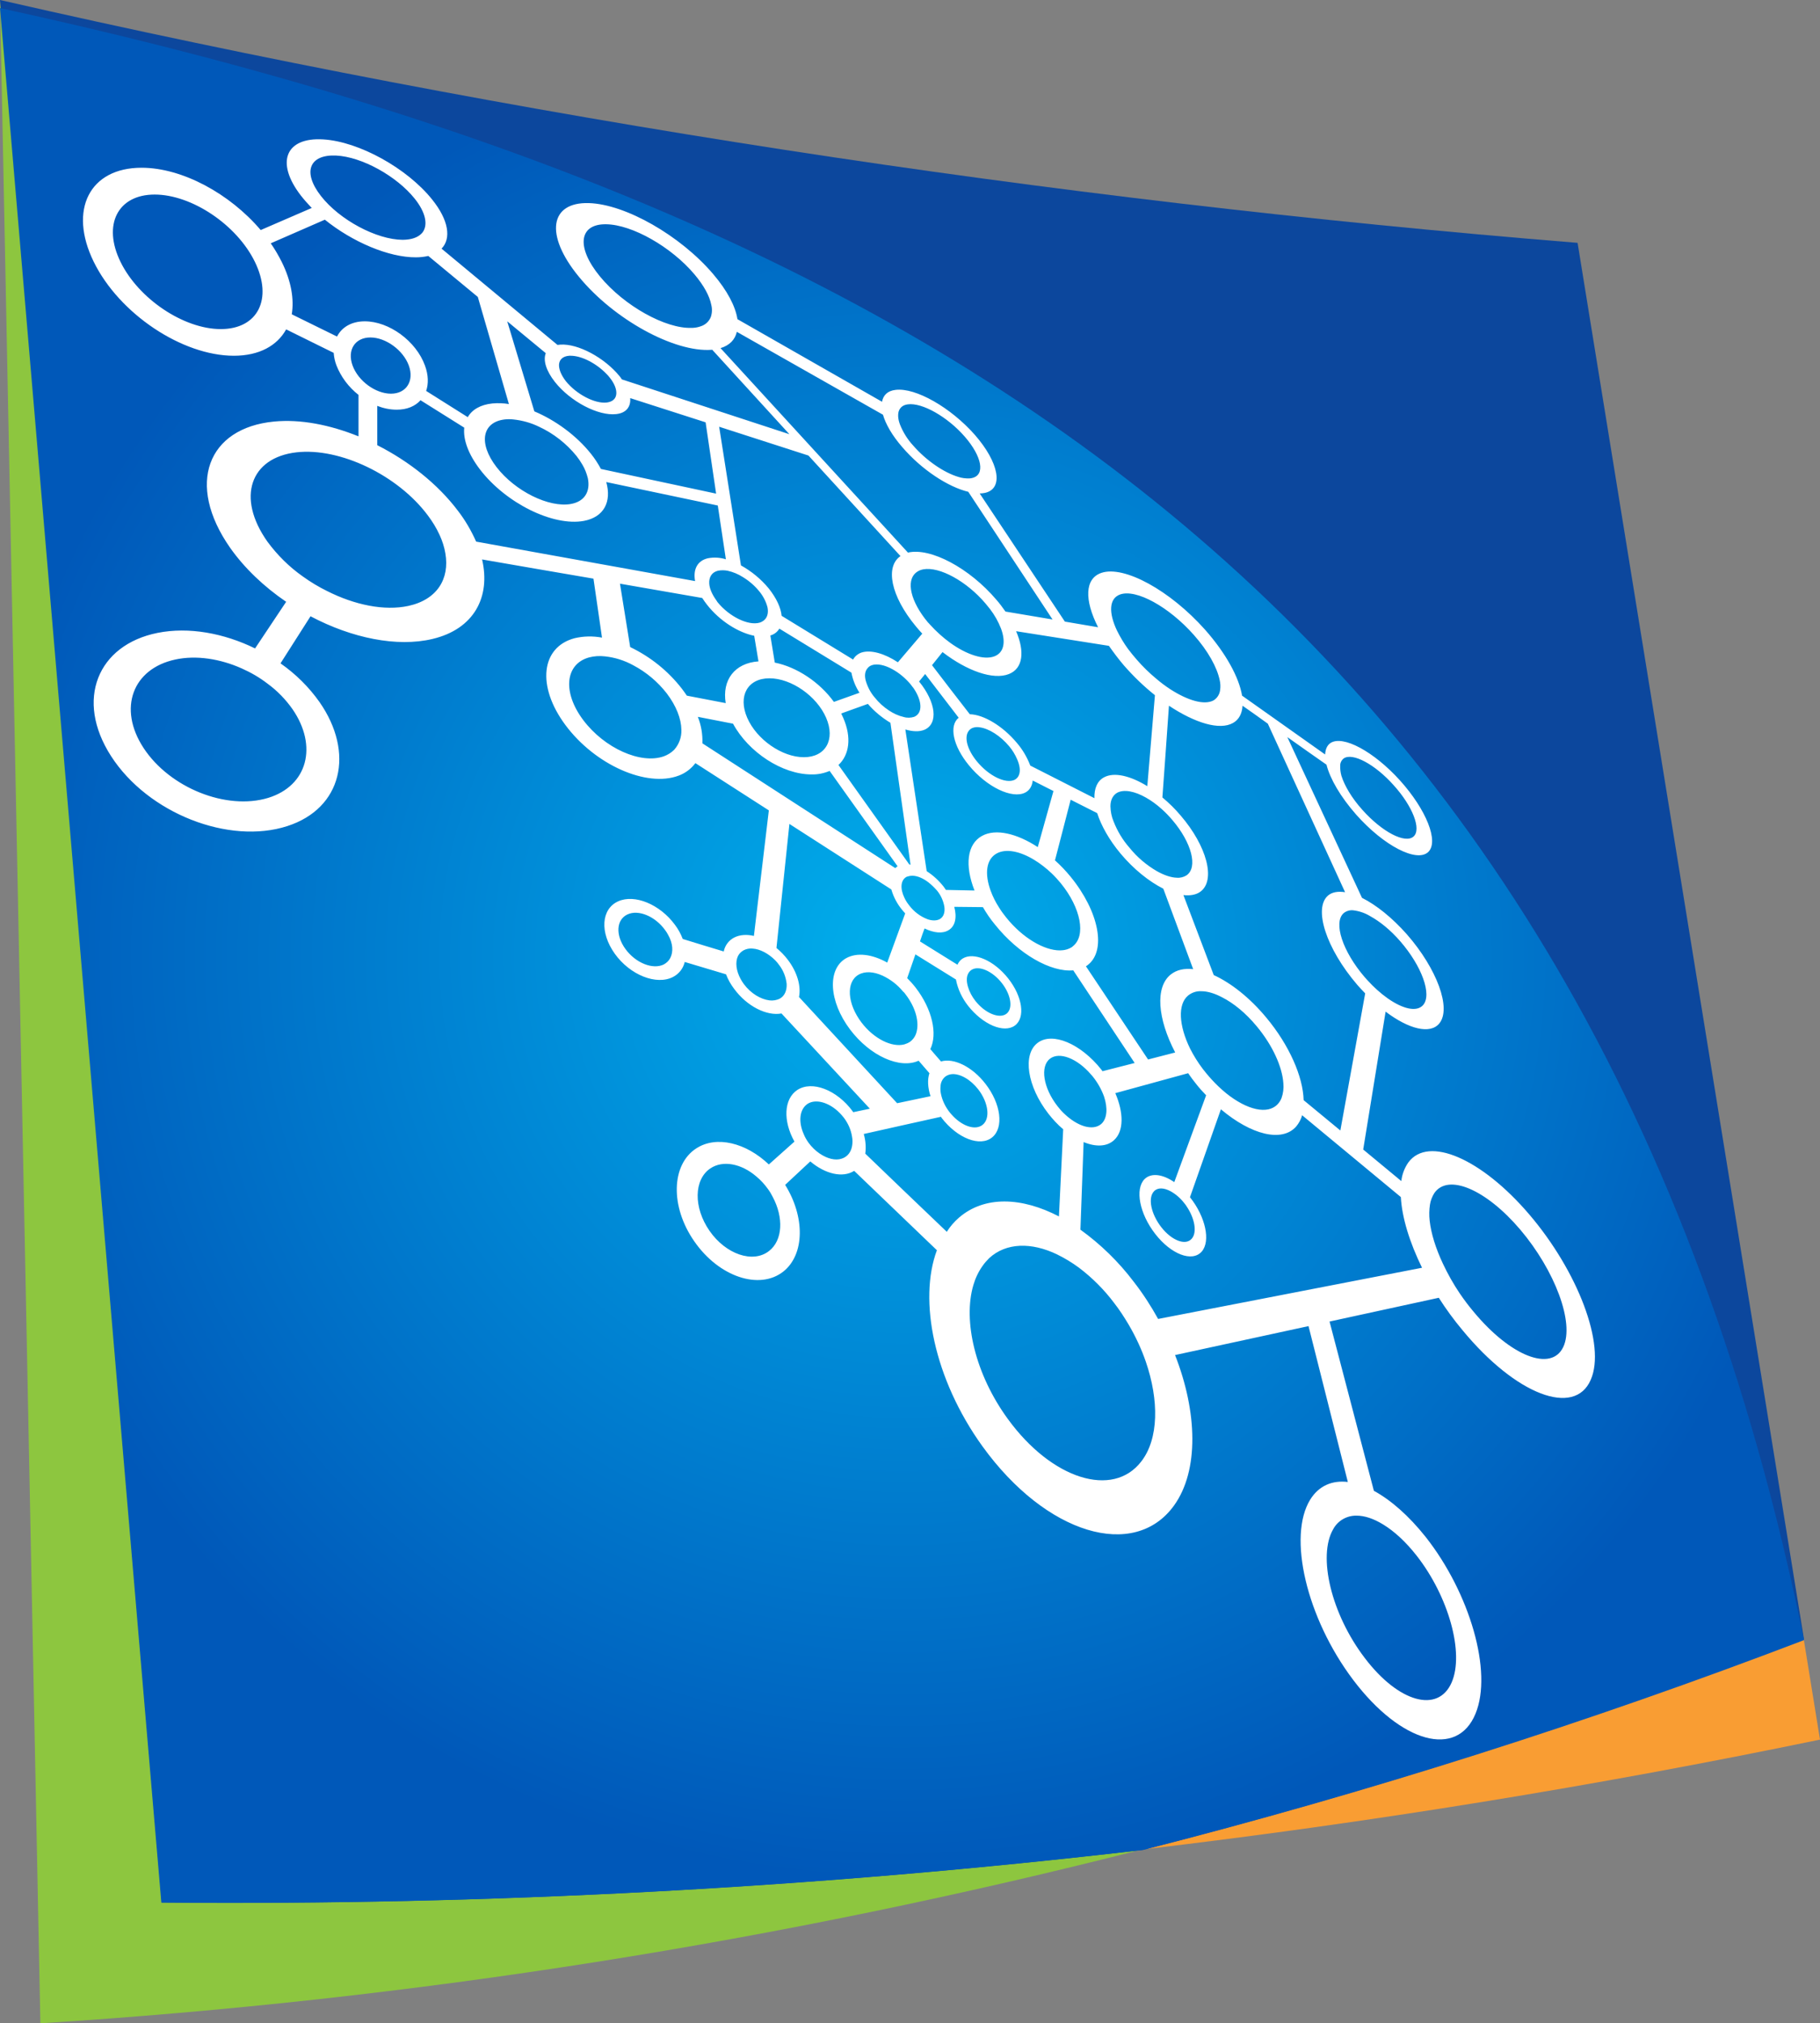
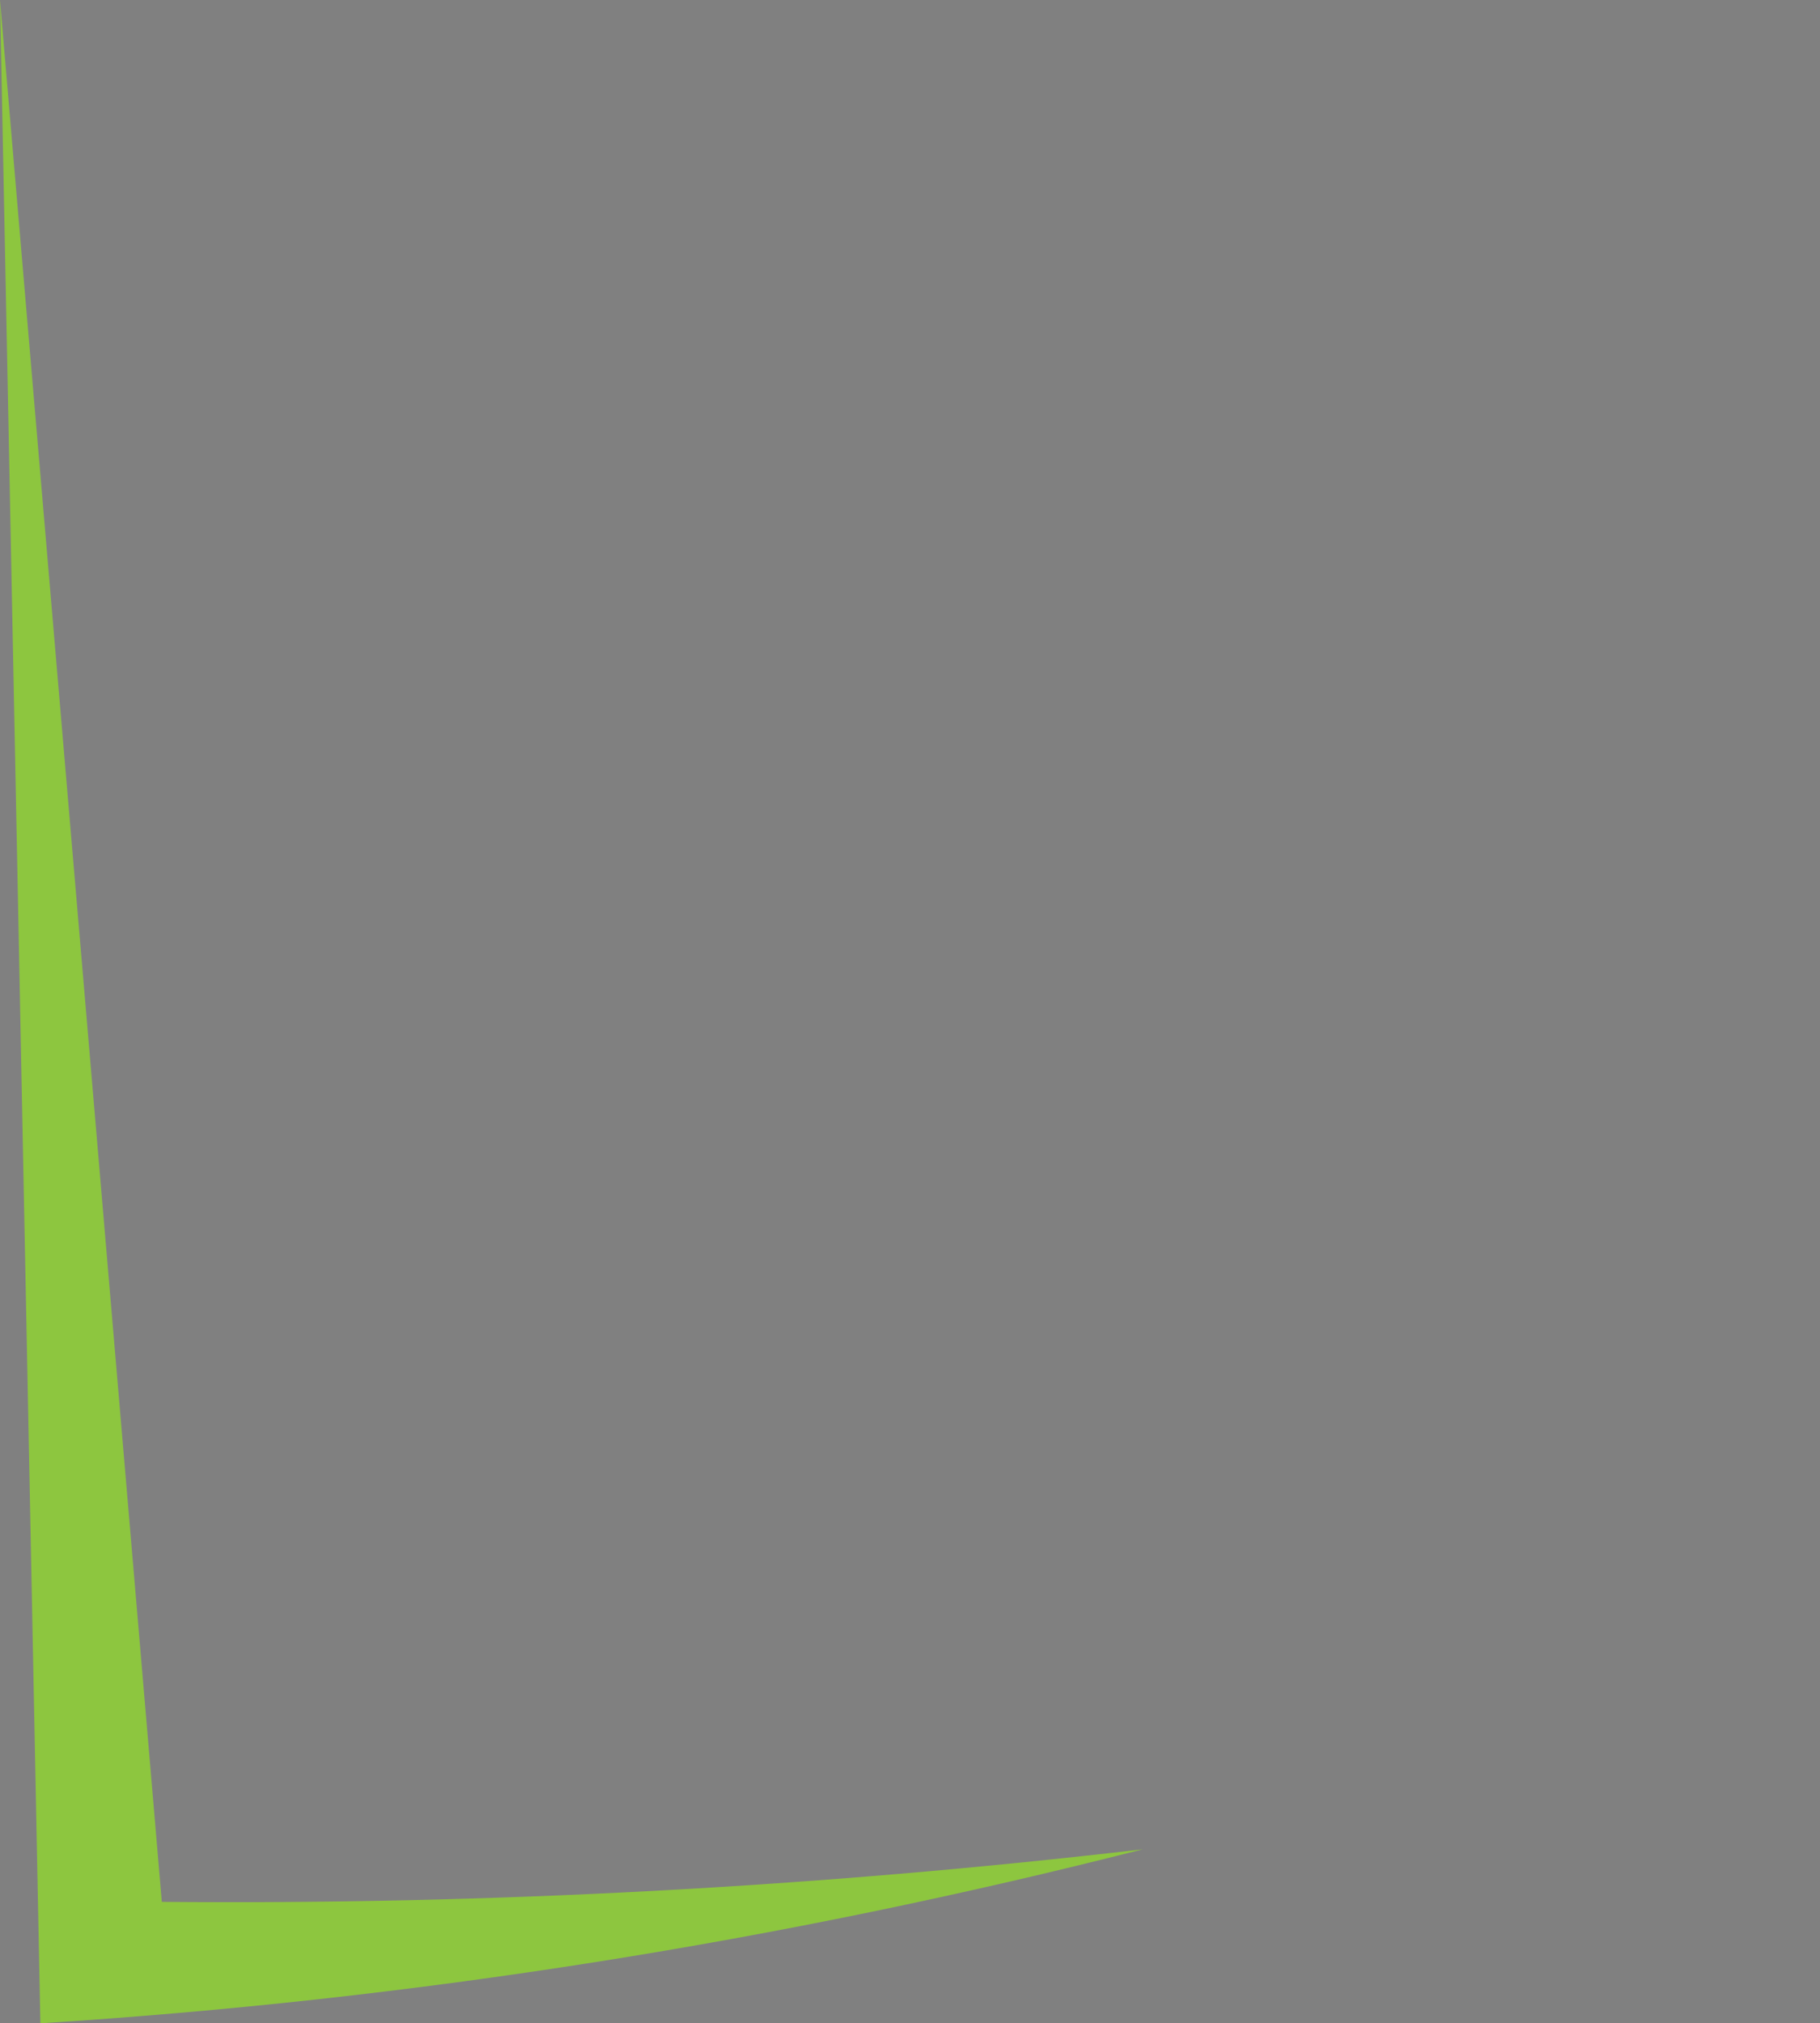
<svg xmlns="http://www.w3.org/2000/svg" version="1.1" id="레이어_1" x="0px" y="0px" viewBox="0 0 1194.5 1328" style="enable-background:new 0 0 1194.5 1328;" xml:space="preserve">
  <rect x="0" y="0" width="1194.5" height="1328" fill="#808080" stroke="none" />
  <style type="text/css">
	.st0{fill-rule:evenodd;clip-rule:evenodd;fill:#F99D33;}
	.st1{fill-rule:evenodd;clip-rule:evenodd;fill:#8DC63F;}
	.st2{fill-rule:evenodd;clip-rule:evenodd;fill:#0C479D;}
	.st3{fill-rule:evenodd;clip-rule:evenodd;fill:url(#SVGID_1_);}
	.st4{fill:#FFFFFF;}
</style>
-   <path class="st0" d="M1194.5,1141.8l-10.8-66.7c-141.7,54.6-286.5,101-433.7,138.8C899.2,1196.3,1047.3,1172.3,1194.5,1141.8z" />
  <path class="st1" d="M106.2,1248.3L0,0l26.5,1328c244.2-15.4,486.4-53.7,723.5-114.2C536.4,1238.7,321.4,1250.2,106.2,1248.3z" />
-   <path class="st2" d="M749.9,1214.2c147.2-37.6,292.2-83.8,434.1-138.2l-148.6-916.6C686.9,131.2,340.9,77.9,0,0l106.2,1248.7  C321.3,1250.7,536.3,1239.1,749.9,1214.2z" />
  <radialGradient id="SVGID_1_" cx="592" cy="627.11" r="607.103" gradientUnits="userSpaceOnUse">
    <stop offset="0" style="stop-color:#00AFEC" />
    <stop offset="1" style="stop-color:#0058B9" />
  </radialGradient>
-   <path class="st3" d="M0,5.3l105.9,1243.5c215.3,1.9,430.6-9.6,644.5-34.6c147.1-37.5,291.8-83.5,433.6-137.7  C1043.4,385,583.6,132.2,0,5.3z" />
-   <path class="st4" d="M1003.6,797c-31.2-36.5-66.2-51.8-79.3-34c-2.5,3.6-4.1,7.8-4.6,12.2l-25-20.7l14.7-90.5  c15.2,11.5,29.2,15,35.2,7.8c8.2-9.9-1.6-36.1-21.2-58.5c-9.8-11.1-20.3-19.4-29.5-24l-49-105.5c9,6.4,17.7,12.5,25.7,18.1  c2.3,9.2,9.2,21.1,19.5,32.8c18.2,20.5,39.6,31.5,47.2,24.6c7.3-6.8-1.2-27.9-18.5-47.1c-17.1-18.9-37.4-29.9-45.6-24.5l0,0  c-2.2,1.5-3.3,4.1-3.5,7.5l-54.5-38.6c-2-12-10.6-27.8-24.3-43.3c-22.9-25.7-53-42.3-68-37.3c-11,3.7-11.3,17.8-2.2,35.7l-21.8-3.7  l-55.9-84.1c1.2,0,2.4-0.2,3.5-0.4c12.4-2.8,9.2-19.9-6.7-38.1c-15.8-17.9-38.8-31.1-52-29.5c-5.2,0.6-8.1,3.4-8.9,7.8l-94.9-54.2  c-1.3-8.4-6.6-18.7-16-29.7c-21.4-25.1-57.4-45.8-81.6-46.5c-25.5-0.7-29.1,20.8-6.5,48.3c23.1,28.2,62.8,49.8,87.1,48  c0.1,0,0.3,0,0.4-0.1l50.7,55.5L408.1,249c-0.4-0.7-0.9-1.4-1.4-2c-10-12.3-27.4-21.6-39-20.8c-0.6,0.1-1.2,0.1-1.8,0.2l-76.1-63.2  c6.5-6.7,4.7-18.8-6.3-32.4c-16.4-20.4-47.9-37.9-71.4-39.3c-24.5-1.5-31.6,14.9-14.6,36.9c2.2,2.8,4.6,5.5,7.1,8.1L171.1,151  c-20.2-23.8-51.4-40.9-78.2-40.9c-34.1,0-48.1,27.6-31.4,61.7s58,61.7,92,61.7c16.6,0,28.4-6.6,34.3-17.3l31.2,15.4  c0.2,2.8,0.8,5.6,1.8,8.2c3,7.6,8,14.3,14.5,19.4v27.2c-18.8-7.6-38.2-11.4-55.5-9.7c-43.5,4.2-58,41-28.8,82.8  c9.5,13.5,22.3,25.6,36.8,35.5l-20.4,30.6c-20.4-10-43.5-14.3-64-10.2c-39.4,7.9-54.3,44-30.5,80.9c24.3,37.7,77.5,58.3,115.7,45.9  c35.9-11.6,44.3-48.1,21.1-81.4c-7-9.9-15.6-18.4-25.6-25.4c6.5-10.1,13.2-20.8,19.7-30.9c27.2,14.4,56.8,20.4,80,14.9  c27.4-6.5,38.3-27.6,32.6-52.2c23.5,4.1,49.1,8.5,73.1,12.6l5.6,38.7c-6-1.1-12.1-1-18,0.4c-21.9,5.8-25.1,31.3-6,57  c19.5,26.2,53.3,41.1,74.3,33.2c4.4-1.6,8.2-4.5,11-8.2l48.2,31c-1.9,16.1-6.9,58.3-9.8,82.4c-4.7-1.1-9.2-0.8-12.8,1  c-3.6,1.8-6.2,5.2-7,9.2c-9-2.7-17.9-5.4-26.9-8.2c-1.3-3.4-3-6.5-5.2-9.4c-9.8-13.3-26.3-20.2-37.2-15.3  c-11.1,5-12.2,20.4-2.2,34.4s27.4,20.9,38.3,15.2c3.8-2,6.6-5.5,7.6-9.8l27.1,8.1c1.3,3.4,3.1,6.6,5.3,9.5  c8.5,11.6,21.5,18,31.1,16.2l58,62.5l-10.9,2.3c-0.2-0.2-0.3-0.4-0.4-0.6c-10.4-14.1-26.6-20.3-36.3-14c-8.9,5.9-9.5,20.3-1.9,33.9  l-16.8,15c-14.9-14.2-34.4-19.2-47.7-10.5c-16.3,10.6-17.2,38.1-1.2,61c16.2,23.4,42.8,32.1,58.4,19.8c14.2-11.3,14.2-36.1,1.2-56.9  l16.5-15.4c9.8,8.3,21.3,11,28.8,6.2l54.3,52.1c-12.2,32.7-2,84.4,29.9,128.7c41.9,58,99.7,74.9,125.7,38.9  c16.6-23,15.3-61.7,0.7-98.8l87.6-19l25.8,102.3c-10.2-1.2-19,2.4-24.7,11.6c-14.8,24-2.7,77.3,28.2,118.3  c31.6,41.8,68.3,51.5,80.3,22.2c11.4-27.6-3.8-79.3-32.7-116c-11.2-14.1-23-24.3-34-30.3l-29.1-111.1l71.7-15.6  c4.7,7.4,9.9,14.5,15.5,21.2c35.2,42.7,73.6,57.1,84.2,32.7C1054.2,882.8,1035.4,834.2,1003.6,797z M879.6,502.4  c0-1.8,0.9-3.5,2.3-4.6c5.8-4,20.5,3.8,32.8,17.6c12.4,13.7,18.4,29,13,33.7l0,0c-5.5,4.8-20.6-3-33.6-17.6  c-7-7.8-11.7-15.9-13.7-22.3C879.8,507,879.5,504.7,879.6,502.4L879.6,502.4z M466.5,208.1c-1.2,3-3.7,5.2-6.7,6.1  c-1.6,0.6-3.4,0.9-5.1,1c-0.2,0-0.5,0-0.7,0c-17.1,0.7-44.3-14.4-60.2-33.7s-13.8-34.6,4-34.3c17.1,0.2,42.9,14.9,58.1,33  c6.1,7.3,9.8,14.1,10.9,19.8C467.5,202.7,467.4,205.5,466.5,208.1z M192,465.5c16.6,24.1,10,50.2-16,58.2  c-27.3,8.3-64.6-6.5-81.8-32.8c-17-26-7.1-52,20.8-58c13.7-3,29.5-0.5,43.6,5.8c6.1,2.7,11.8,6,17.1,10.1  C182,453.4,187.5,459.1,192,465.5z M439.9,628.8c-0.9,1.8-2.4,3.2-4.2,4.2c-7.2,3.6-18.5-0.9-25.2-10.1s-6-19.3,1.3-22.7  s18.2,1.3,24.6,10.1c0.8,1,1.5,2.2,2.1,3.3C441.7,619.2,442,624.8,439.9,628.8L439.9,628.8z M504.6,821.2  c-10.5,8.1-28.2,2.1-38.9-13.3s-10.3-33.7,0.5-41c8.3-5.6,20.4-3.1,30.1,5.2c2.9,2.4,5.5,5.2,7.7,8.3c1.2,1.6,2.2,3.3,3.1,5.1  C514.4,799.1,513.8,814.2,504.6,821.2L504.6,821.2z M555.2,759.1c-0.8,0.6-1.8,1.1-2.8,1.4c-4.2,1.4-9.5,0-14.5-3.4  c-2.8-1.9-5.2-4.3-7.2-7c-1.3-1.8-2.4-3.7-3.2-5.7c-3.6-8.1-2.8-16.2,2.4-19.8c5.9-3.9,15.6-0.6,22.5,7.3c0.5,0.6,1,1.2,1.5,1.8  c2.7,3.6,4.6,7.8,5.3,12.3c0.2,1,0.3,2.1,0.3,3.1C559.5,753.3,558.2,756.9,555.2,759.1L555.2,759.1z M907.8,1000.6  c7.2,4.4,14.8,11.3,22,20.5c20.9,26.7,31.4,63.9,22.9,83.3l0,0c-8.9,20.2-34.8,13.1-57-16.2c-22-28.8-31-66.8-20.7-84.5  c3-5.6,8.9-9,15.3-8.9C895.7,994.8,901.6,996.8,907.8,1000.6L907.8,1000.6z M899.4,601.4c6.2,3.4,13.2,9,19.6,16.4  c14.1,16.2,21,35,15,41.9l0,0c-4.2,4.7-13.2,2.6-23.2-4.4c-4.8-3.4-9.2-7.4-13.2-11.8c-0.6-0.7-1.3-1.4-1.9-2.1  c-14.6-17-20.7-35.8-13.9-42c1.8-1.5,4.2-2.2,6.5-1.9C892.2,598,896,599.3,899.4,601.4L899.4,601.4z M809.3,474.5  c3.9-2.2,5.9-6.2,6.2-11.3c5.4,3.8,11,7.7,16.6,11.8c6.1,13.3,32.1,70,50.7,110.6c-4.6-0.7-8.5-0.1-11.2,2.2  c-9.7,8.4-1.3,34.7,19.2,58.6c1.7,1.9,3.4,3.8,5.2,5.6c-5.4,30-10.9,60-16.3,90l-24.1-19.9c-0.4-15.4-9.4-36.1-24.6-54.3  c-10.9-13.1-23.2-22.7-34.4-27.8l-19.9-52.5c4.5,0.5,8.3-0.2,11.1-2.2c10.3-7.5,4.3-30-12.9-50c-3.6-4.3-7.7-8.3-12-11.9  c1.4-18.7,3-41.9,4.3-60.2C784.4,474.6,800.5,479.5,809.3,474.5L809.3,474.5z M771.3,690.8l-17.8,4.6c-9.2-13.8-26.1-39.2-40.8-61.2  c0.3-0.2,0.6-0.3,0.8-0.5c13-9.4,7.8-35.4-10.8-58.2c-3.2-3.9-6.6-7.5-10.3-10.8c4.1-15.9,8.7-33.4,10.3-39.8l17.4,8.8  c2.6,8.1,7.8,17.5,15.3,26.5c8.7,10.4,18.8,18.4,28.1,23.1l19.6,52.8c-5.8-0.6-10.8,0.4-14.7,3.5C758,647.9,759.7,668.6,771.3,690.8  z M639.6,584.5c-6.7-0.1-13.3-0.3-18.8-0.4c-0.6-0.8-1-1.6-1.6-2.3c-3.1-3.9-6.8-7.3-11-10l0,0c-4.7-31-9.3-62-14-93  c4.8,1.4,9.1,1.6,12.5,0.2c9.3-4,7.6-18.1-3.5-31.7c1.3-1.6,2.6-3.2,4-4.9l22,28.7c-6.4,5.1-3.9,18.3,6.7,31.2  c11.7,14.3,28.4,22.3,37,17.9c2.9-1.5,4.5-4.3,4.9-7.9l13.6,6.9L681.1,556c-13.6-8.9-27.5-12.3-36.5-7.4  C634.6,554,633.1,568.1,639.6,584.5z M593.6,589.3c-2.9-6-2.6-11.6,1.4-13.8c0.3-0.1,0.6-0.2,1-0.3c0.9-0.3,1.8-0.4,2.8-0.4  c3.2,0,7,1.6,10.5,4.3c1.9,1.5,3.6,3.1,5.2,4.9c0.1,0.2,0.2,0.2,0.3,0.3l0,0c2.6,3.1,4.3,6.8,5,10.8c0.5,3.6-0.4,6.6-2.9,8.1  c-2.1,1.2-5,1.2-8,0.2c-4.8-1.8-8.9-4.9-12-8.9c-0.2-0.2-0.4-0.5-0.6-0.8C595.2,592.3,594.3,590.8,593.6,589.3L593.6,589.3z   M594.3,652.6c6.8,8.8,9.2,18.5,7.1,25.3c-0.7,2.4-2.2,4.5-4.3,6c-1.1,0.7-2.3,1.2-3.6,1.6c-8.1,2.1-19.9-3.6-28.1-14.4  c-9.4-12.4-10.2-26.5-2-31.3c4.3-2.5,10-2.1,15.9,0.6c5.1,2.4,9.7,5.9,13.3,10.3C593.2,651.2,593.8,651.8,594.3,652.6L594.3,652.6z   M476.3,461.5l-25.5-4.9c-1-1.5-2.1-3-3.3-4.6c-9-11.6-20.6-20.9-33.9-27.3c-2.5-15.3-5.1-31.6-6.7-41.6c21.2,3.7,40.1,7,54,9.4  c1,1.6,2.1,3.1,3.2,4.5c8.3,10.6,20.5,18.2,30.9,20.3l2.8,16.8C482.1,435.2,473.8,446.4,476.3,461.5L476.3,461.5z M569.3,438.7  c0.7-1,1.8-1.7,2.9-2.1c3.5-1.2,8.5-0.1,13.4,2.6c4.6,2.5,8.6,5.9,12,9.9c0.7,0.9,1.3,1.8,2,2.6c5.7,8.4,6.1,16.4,0.4,18.8  c-2.2,0.7-4.7,0.8-6.9,0.1c-3.5-0.8-6.7-2.3-9.7-4.3c-3.5-2.3-6.7-5.2-9.3-8.5c-2.7-3.1-4.6-6.8-5.8-10.7  C567.3,443.7,567.6,440.7,569.3,438.7L569.3,438.7z M508.5,434.9l-2.9-17.8c2.5-0.7,4.6-2.3,5.9-4.5c14.6,8.9,32.7,20,47.3,28.9  c0.9,4.7,2.7,9.2,5.3,13.2l-16.8,6C538,447.8,523,437.8,508.5,434.9L508.5,434.9z M501.9,406.7c-0.9,0.9-2.1,1.6-3.4,2  c-7.5,2.1-19.9-4-27.6-13.5c-0.3-0.4-0.5-0.7-0.7-1.1c-2.9-4-4.5-7.8-4.7-11c-0.3-4.2,1.6-7.5,5.7-8.5c2.1-0.4,4.2-0.4,6.3,0  c3.6,0.8,7,2.2,10.1,4.2c4.1,2.5,7.7,5.6,10.7,9.3c2.5,3,4.4,6.6,5.4,10.4C504.4,401.9,503.8,404.8,501.9,406.7L501.9,406.7z   M505,445.2c14.3,0,31,11.6,37.2,25.9s-0.3,25.9-14.6,25.9s-31-11.6-37.2-25.9S490.7,445.2,505,445.2z M553.4,471.1  c-0.4-0.9-0.9-1.9-1.3-2.8l17.5-6.3c4.2,4.9,9.3,9.1,14.8,12.4l13.2,93.1c-0.3,0-0.6-0.1-0.8-0.1l-46.5-65.3  C557.4,495.5,559.1,484.1,553.4,471.1L553.4,471.1z M601,376c1.1-0.9,2.3-1.6,3.7-2c0.4-0.1,0.8-0.2,1.2-0.3  c10.7-2,28.5,7.8,40.9,22.4c1.1,1.3,2,2.5,3,3.7c3,3.9,5.4,8.2,7.2,12.8c3.2,8.7,2,15.8-4.4,18.2c-6.9,2.6-18.2-1.1-29-8.9  c-4.8-3.5-9.2-7.5-13.2-11.9c-0.4-0.5-0.9-1-1.4-1.5C597.5,394.7,594.7,381.4,601,376z M635.8,479.7c0.6-0.8,1.4-1.4,2.2-1.8  c1.6-0.7,3.4-0.8,5.1-0.5c5.9,0.8,13.5,5.5,19.3,12.5c2.1,2.5,3.8,5.3,5.1,8.3l0,0c1.7,3.8,2.2,7.2,1.5,9.7c-0.4,1.7-1.5,3.1-3,3.9  c-5.9,2.9-17-2.5-24.8-12C634.6,491.8,632.7,483.7,635.8,479.7L635.8,479.7z M654.1,560.2c6.1-3.4,15.4-1.5,24.7,4.2  c4.1,2.5,7.9,5.5,11.4,8.8c2.1,2,4.1,4.2,6,6.5c13.2,16.2,16.8,34.6,7.8,41.5c-0.1,0.1-0.2,0.2-0.3,0.3c-2.4,1.6-5.2,2.3-8.1,2.3  c-10.4,0-24.5-8.2-35.3-21.7c-1.7-2.1-3.3-4.3-4.7-6.6c-2.2-3.4-4-7-5.4-10.8C646.1,573.6,647.2,564,654.1,560.2L654.1,560.2z   M778.8,574.5c-1.9,1.2-4.2,1.8-6.4,1.6c-3.8-0.1-8.3-1.6-13.1-4.3c-6.9-4-13-9.2-18-15.4c-4.5-5.1-8-11-10.5-17.4  c-1.3-3.1-1.9-6.4-2-9.8c0-4,1.5-7.1,4.3-8.8c4.5-2.5,11.6-1.1,19,3.1c3.7,2.1,7.1,4.6,10.2,7.4c2.6,2.3,5,4.8,7.2,7.4l0,0  C782.1,553.1,786.3,569.2,778.8,574.5L778.8,574.5z M779.8,653.4c2.5-2,5.6-3,8.7-2.8c4,0,8.7,1.4,13.6,4c7.5,3.8,15.5,10.3,22.7,19  c10.5,12.6,16.8,26.7,17.5,37.5c0.3,3.2-0.1,6.5-1.2,9.6c-0.6,1.5-1.4,2.8-2.5,4c-6.6,7.1-20.2,3.8-33.8-7.1c-3.4-2.8-6.6-5.8-9.5-9  c-1.2-1.3-2.3-2.6-3.4-3.9c-0.8-1-1.6-2-2.4-3c-3.2-4.2-6-8.7-8.4-13.4C773.7,673.2,772.8,659.2,779.8,653.4L779.8,653.4z   M735.1,390.2c10.5-3.8,32,8,48.4,26.5c9.4,10.6,15.3,21.4,17,29.7c0.5,2.1,0.6,4.3,0.3,6.4c-0.3,2.9-2,5.6-4.5,7  c-6.1,3.1-16.7,0-28.2-7.4c-3.2-2.1-6.3-4.4-9.2-6.9c-4.6-3.8-8.9-8-12.8-12.5c-2-2.3-3.9-4.6-5.7-7c-2.8-3.8-5.2-7.9-7.3-12.1  C727.5,402.1,727.9,392.8,735.1,390.2z M727.8,423.9L727.8,423.9c3.1,4.4,6.3,8.7,9.8,12.8c6.2,7.1,13,13.7,20.4,19.6  c-1.6,19.1-3.5,42.2-5,59.7c-11.1-6.8-21.7-9.4-28.4-5.8c-4.5,2.4-6.5,7.4-6.3,13.7c-13.8-7-29.5-15-42.1-21.4  c-2.1-5.5-5.1-10.6-8.9-15c-9.3-11.1-21.8-18.5-30.8-18.7c-8.3-10.7-16.6-21.4-24.8-32.2c2.3-2.9,4.6-5.7,6.9-8.6  c16.1,12.4,33.3,18.5,43.6,14.4c9.3-3.7,10.4-14.8,4.7-28.1C685.6,417.2,708.5,420.9,727.8,423.9z M589.8,270.1  c0.8-2.5,2.7-4.3,6-4.7c9.4-1.3,26.1,8.2,37.4,21.2s13.7,25.3,4.6,27.2c-0.5,0.1-1,0.2-1.5,0.2c-2.5,0.1-5-0.2-7.4-1  c-9.3-2.8-20.9-10.6-29.6-20.6c-3.7-4-6.6-8.7-8.6-13.7C589.4,275.3,589.2,272.4,589.8,270.1z M472.9,228.5  c5.9-1.8,9.5-5.5,10.7-10.7l0,0l95.9,54.4c1.8,6.2,6,13.6,12.7,21.3c12.7,14.8,30,26.1,43.3,29.3l55.3,83.8l-30.9-5.2  c-1.9-2.7-3.8-5.3-6-7.8c-17.6-20.7-43.2-34.4-58-30.9L472.9,228.5z M530.6,299l60.4,66c-10.1,6.9-6.5,26.1,10.1,46.1  c1.3,1.6,2.8,3.3,4.2,4.8l-16,18.8c-8.6-5.7-17.7-8.4-23.9-6.4c-2.3,0.8-4.3,2.4-5.5,4.6l-46.9-28.7c-0.5-5.3-3.4-11.6-8.4-17.9  c-5.1-6.2-11.3-11.3-18.3-15.2l-14.3-91L530.6,299z M366.9,239.1c0.3-3.1,2.5-5.3,6.7-5.6c0.3,0,0.7,0,1,0c7.2,0,17,5.1,23.6,12.1  c0.6,0.6,1.2,1.2,1.7,1.9c3.3,4,4.8,7.9,4.6,10.9c-0.2,3.2-2.3,5.3-6.3,5.8c-7.9,0.9-20-5.5-26.9-14.1  C368.1,245.9,366.7,242.1,366.9,239.1z M358.2,231.8c-1.8,4.6,0.1,11.4,6,18.9c10.3,13,28.5,22.4,40.2,21.1  c6.6-0.7,9.7-4.8,9.2-10.5l49.5,15.9L470,324l-75.6-16.2c-1.9-3.5-4-6.8-6.5-9.9c-9.6-12.1-23.4-22.1-37.2-27.9l-17.8-59.1  L358.2,231.8z M374.6,330.8c-14.4,2.5-36.5-8.4-48.7-24.2s-9.4-29.6,5.4-31.3c1.8-0.2,3.7-0.2,5.5,0c5.9,0.6,11.7,2.2,17,4.8  c9.5,4.4,17.9,11,24.5,19.1c1.5,1.9,2.8,3.8,4,5.9c1.6,2.7,2.7,5.6,3.5,8.7l0,0C387.6,322.5,383.8,329.2,374.6,330.8L374.6,330.8z   M220.6,102.1c16.9,0.8,39.7,13.5,51.5,28.2c7.4,9.2,8.9,17.4,5.2,22.3c-1.9,2.3-4.9,3.9-9,4.5c-1.4,0.2-2.7,0.3-4.1,0.3  c-17-0.1-41.3-13-53.6-28.8S203.1,101.3,220.6,102.1L220.6,102.1z M144.9,216c-24.3,0-53.9-19.8-65.8-44.1s-1.9-44.2,22.4-44.2  s53.9,19.8,65.8,44.2S169.2,216,144.9,216z M184.9,171.9c-2.1-4.2-4.5-8.3-7.2-12.2l35.5-15.5c18.1,14.6,41.9,24.8,59.8,24.7  c2.7,0,5.4-0.3,8.1-0.9l32.5,26.9l20.4,70.3c-3.6-0.6-7.2-0.7-10.8-0.4c-7.9,0.8-13.4,4.1-16.2,9l-27.3-17.2  c1.6-4.7,1.5-10.5-0.8-16.7c-5.8-16-23.5-29-39.5-29c-8.7,0-15.1,3.9-18.2,10l-29.7-14.6C193.1,196.4,191.2,184.6,184.9,171.9  L184.9,171.9z M231.4,239.9c-3.7-10.2,1.6-18.4,11.7-18.4s21.5,8.3,25.2,18.4s-1.6,18.5-11.7,18.5S235.1,250.1,231.4,239.9  L231.4,239.9z M268,397.7c-15.7,3.4-35.2-0.6-53.4-9.8c-5.5-2.7-10.8-5.9-15.8-9.5c-9-6.3-16.8-14.1-23.3-22.9  c-20.5-29-11.2-55.1,19-58.6c28.7-3.3,66.7,15.1,86.3,41.4c3,4,5.6,8.2,7.7,12.8c1.8,3.9,3.1,7.9,3.8,12.1  C295.2,379.9,286.9,393.6,268,397.7z M312.5,355.5c-3.2-7.2-7.2-14.1-12-20.3c-13.2-17.5-32.2-32.5-52.9-43v-25.8  c4.1,1.6,8.4,2.5,12.8,2.5c6.8,0,12.1-2.3,15.6-6.2l28.7,18c-0.8,7.6,2.5,17.2,10.3,27.4c17,22.2,48,37.5,68.2,33.8  c13.3-2.5,18.3-12.7,14.7-25.5l73.2,15.4l5.3,35.3c-3.8-1.2-7.8-1.4-11.7-0.7c-7.1,1.6-9.9,7.4-8.5,15L312.5,355.5z M442.5,492.1  c-1.9,1.9-4.3,3.4-6.8,4.3l0,0c-15.1,5.4-39.1-5.3-53-23.9c-13.7-18.3-11.7-36.7,3.9-41c3.4-0.9,6.9-1.1,10.4-0.7  c6.6,0.7,12.9,2.7,18.7,5.9c8.5,4.5,16,10.8,21.9,18.4c6.3,8.3,9.5,16.7,9.6,23.9C447.4,483.8,445.7,488.5,442.5,492.1L442.5,492.1z   M461,487.9c0.2-6-0.8-11.9-3-17.4l23.1,4.5c10.1,18.7,32.3,33.3,51.5,33.3c4.1,0.1,8.1-0.7,11.9-2.3l44.6,62.6  c-0.5,0.3-1,0.7-1.5,1.2C558.2,550.7,500.7,513.7,461,487.9L461,487.9z M511.9,655.4c-2.1,1.1-4.6,1.5-6.9,1.2  c-5.7-0.7-12.2-4.5-16.8-10.7c-0.8-1.1-1.5-2.2-2.1-3.3c-3-5.5-3.6-11.1-1.8-15c0.8-1.7,2.2-3,3.8-3.9c1.8-0.9,3.8-1.3,5.8-1.1  c4.9,0.3,10.4,3.2,14.9,7.7c0.9,0.9,1.7,1.9,2.5,3c2.8,3.6,4.5,7.9,5,12.5C516.5,649.9,515.1,653.6,511.9,655.4L511.9,655.4z   M524.4,654.4L524.4,654.4c1.4-7-1-16.1-7.3-24.4c-2.2-2.9-4.7-5.5-7.5-7.8l8.5-81.4l66.9,43c1.4,4.9,3.8,9.4,7,13.3  c0.6,0.8,1.4,1.6,2.1,2.4l-11.8,32.3c-9.8-5.5-19.9-6.9-27.1-2.8c-12.3,7.1-11.3,28.1,2.7,46.7c13.2,17.5,32.8,26.1,45,20.5l7.1,8.2  c-1.4,4.2-1.1,9.4,0.7,15.1l-21.9,4.6L524.4,654.4z M621.4,808.5c-19.6-18.7-39.2-37.5-53.5-51.3l0,0c0.6-4.3,0.2-8.7-1-12.9  c15.3-3.4,36-8.1,50.7-11.3c0.1,0.2,0.2,0.4,0.3,0.6c10.4,13.6,25.4,19.4,33.3,12.9c7.8-6.4,5.7-22.1-4.4-35.1  c-8.7-11.3-20.9-17.2-29.2-14.7c-2.3-2.7-4.7-5.3-7-8.1c4.8-10,1.3-26.1-9.6-40.3c-1.7-2.2-3.6-4.3-5.6-6.3c1.7-5,3.6-10.3,5.4-15.6  l26.6,16.5c1.2,6.3,4,12.2,8,17.3c9.7,12.3,23.5,18.2,30.7,12.9c7-5.1,5-19-4.4-30.9s-22.7-17.6-30-13c-1.5,1-2.6,2.4-3.3,4  l-24.6-15.3c1-3,2-5.9,3-8.5c6,2.9,11.8,3.6,15.8,1.1c4.5-2.7,5.5-8.6,3.7-15.3l18.8,0.2c2.3,4,4.9,7.8,7.8,11.3  c15.8,19.8,36.9,31.5,51.5,30.2l40.3,60.8l-21.1,5.4c-0.3-0.3-0.5-0.8-0.8-1.1c-13.5-17-32.1-24.9-41.8-17.5  c-10,7.6-6.9,28.5,7.1,46.5c2.9,3.7,6.1,7.2,9.7,10.2c-0.8,16.1-1.8,36.7-2.8,57.2c-24.4-12.7-48.8-13.7-65.6,0.8  C626.3,801.9,623.6,805,621.4,808.5L621.4,808.5z M617.3,712.9c0.1-2.5,1.3-4.9,3.3-6.4c1.3-0.9,2.8-1.4,4.3-1.5  c5.3-0.3,12.1,3.5,17.2,10.1c6.6,8.6,8,19,2.8,23.2c-4.9,3.9-13.7,0.8-20.4-6.8c-0.5-0.6-1.1-1.2-1.5-1.8l0,0  c-2.6-3.4-4.5-7.3-5.4-11.5C617.2,716.4,617.1,714.6,617.3,712.9L617.3,712.9z M636.1,638c0.4-0.6,0.9-1,1.5-1.4  c4.8-3.1,13.7,0.7,19.9,8.6s7.5,17,2.9,20.3s-13.8-0.4-20.2-8.5c-2.2-2.8-3.9-5.9-4.9-9.3l0,0C634.1,643.7,634.3,640.2,636.1,638z   M722.8,737.7c-2.8,2.4-6.7,2.8-11.2,1.5c-4.3-1.3-8.9-4.2-13.2-8.3c-1.6-1.5-3-3.1-4.3-4.8c-9.4-12-11.6-26.1-5-31.2  c6.2-4.8,17.9-0.2,26.9,10.3c0.4,0.5,0.9,0.9,1.3,1.5l0,0c3.1,3.9,5.6,8.3,7.3,13C727.1,727.2,726.7,734.2,722.8,737.7L722.8,737.7z   M749,959.3c-18.6,24.1-58.6,11.8-87.5-27.9c-21.6-29.6-29.5-64.5-22.7-87.8c1.3-4.5,3.3-8.8,6-12.6c1.3-1.9,2.8-3.6,4.4-5.2  c11.2-10.3,27.8-10.5,44.5-2.5c5.1,2.5,9.9,5.4,14.5,8.8c8.7,6.6,16.5,14.4,23.1,23.2c3.5,4.5,6.6,9.3,9.5,14.2  c4.5,7.7,8.3,15.8,11.2,24.2l0,0C760.7,919,760.6,944.4,749,959.3z M933.3,832.1l-173.2,33.6c-4.7-8.5-10-16.7-16-24.4  c-9.9-13.1-21.7-24.6-35-34.2c0.8-21.5,1.5-42.1,2.1-57.5c7.9,3.3,15.3,3.1,20-1.3c6.5-5.9,6.3-18.1,0.8-30.8  c13.9-3.8,32.3-8.9,47.8-13.1c1.6,2.3,3.3,4.7,5.2,7c2.1,2.7,4.3,5.1,6.6,7.5l-20.9,57c-7.5-5.2-15.1-6.3-19.5-2  c-6.4,6.5-3.4,22.6,7,36s24.2,18.7,30.5,11.6c6-6.9,2.5-22.9-7.7-35.7l20.3-57.7c19.8,16.7,40,21.9,49.4,11.3  c1.8-2.2,3.2-4.7,3.9-7.4c21.6,17.9,43.2,35.8,64.8,53.7c0.7,13.2,5.6,29.5,14,46.6L933.3,832.1z M778.8,791.8  c5.4,8,7,17.2,3.3,21.3c-4.1,4.6-13.1,1.1-19.9-7.6s-9-19.4-4.7-23.7c2.5-2.5,6.5-2.2,10.8,0.1c3.4,1.9,6.4,4.5,8.8,7.6  C777.8,790.3,778.3,791,778.8,791.8z M1026,884.1c-7.8,16.5-34.5,6.3-58.9-23.2c-3.2-3.8-6.2-7.8-9-11.9  c-4.2-6.2-7.9-12.8-11.1-19.6c-4.8-10.2-7.8-20-8.7-28.3c-0.4-3.5-0.3-7,0.2-10.4c0.4-2.7,1.4-5.2,2.8-7.5  c9-13.3,34.1-2.5,56.5,23.9C1020.5,833.9,1033.5,868.3,1026,884.1z" />
</svg>